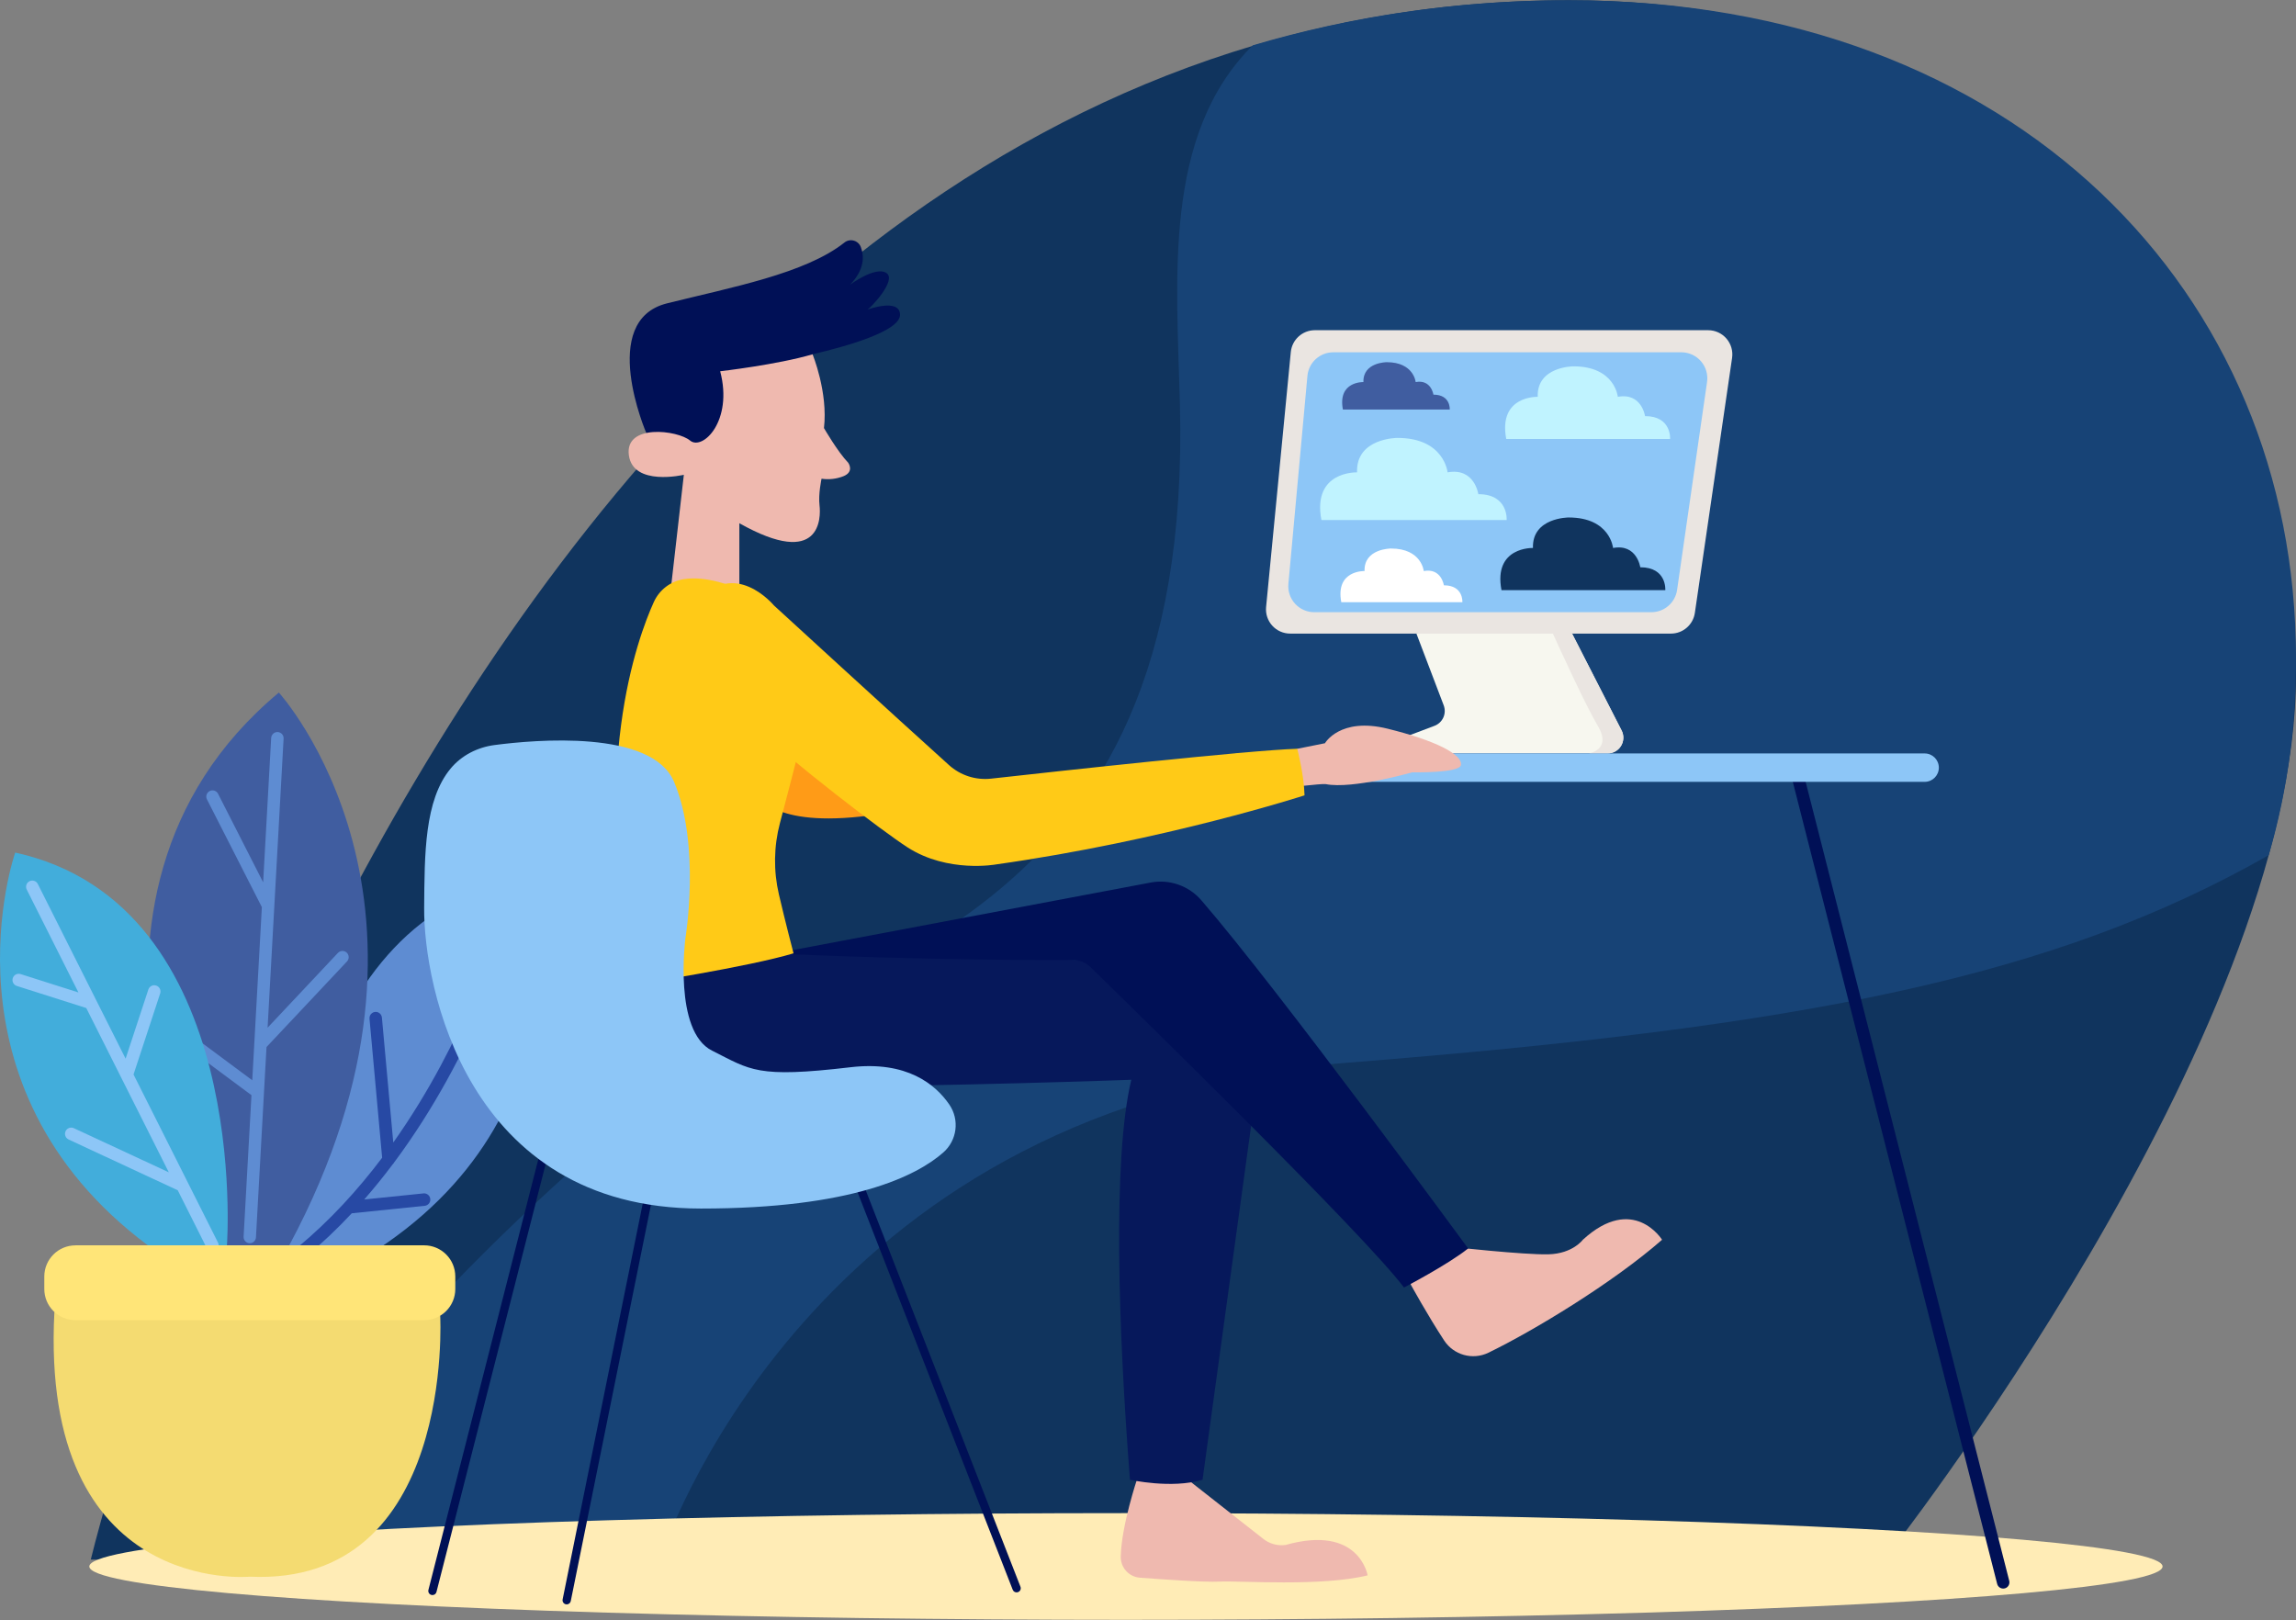
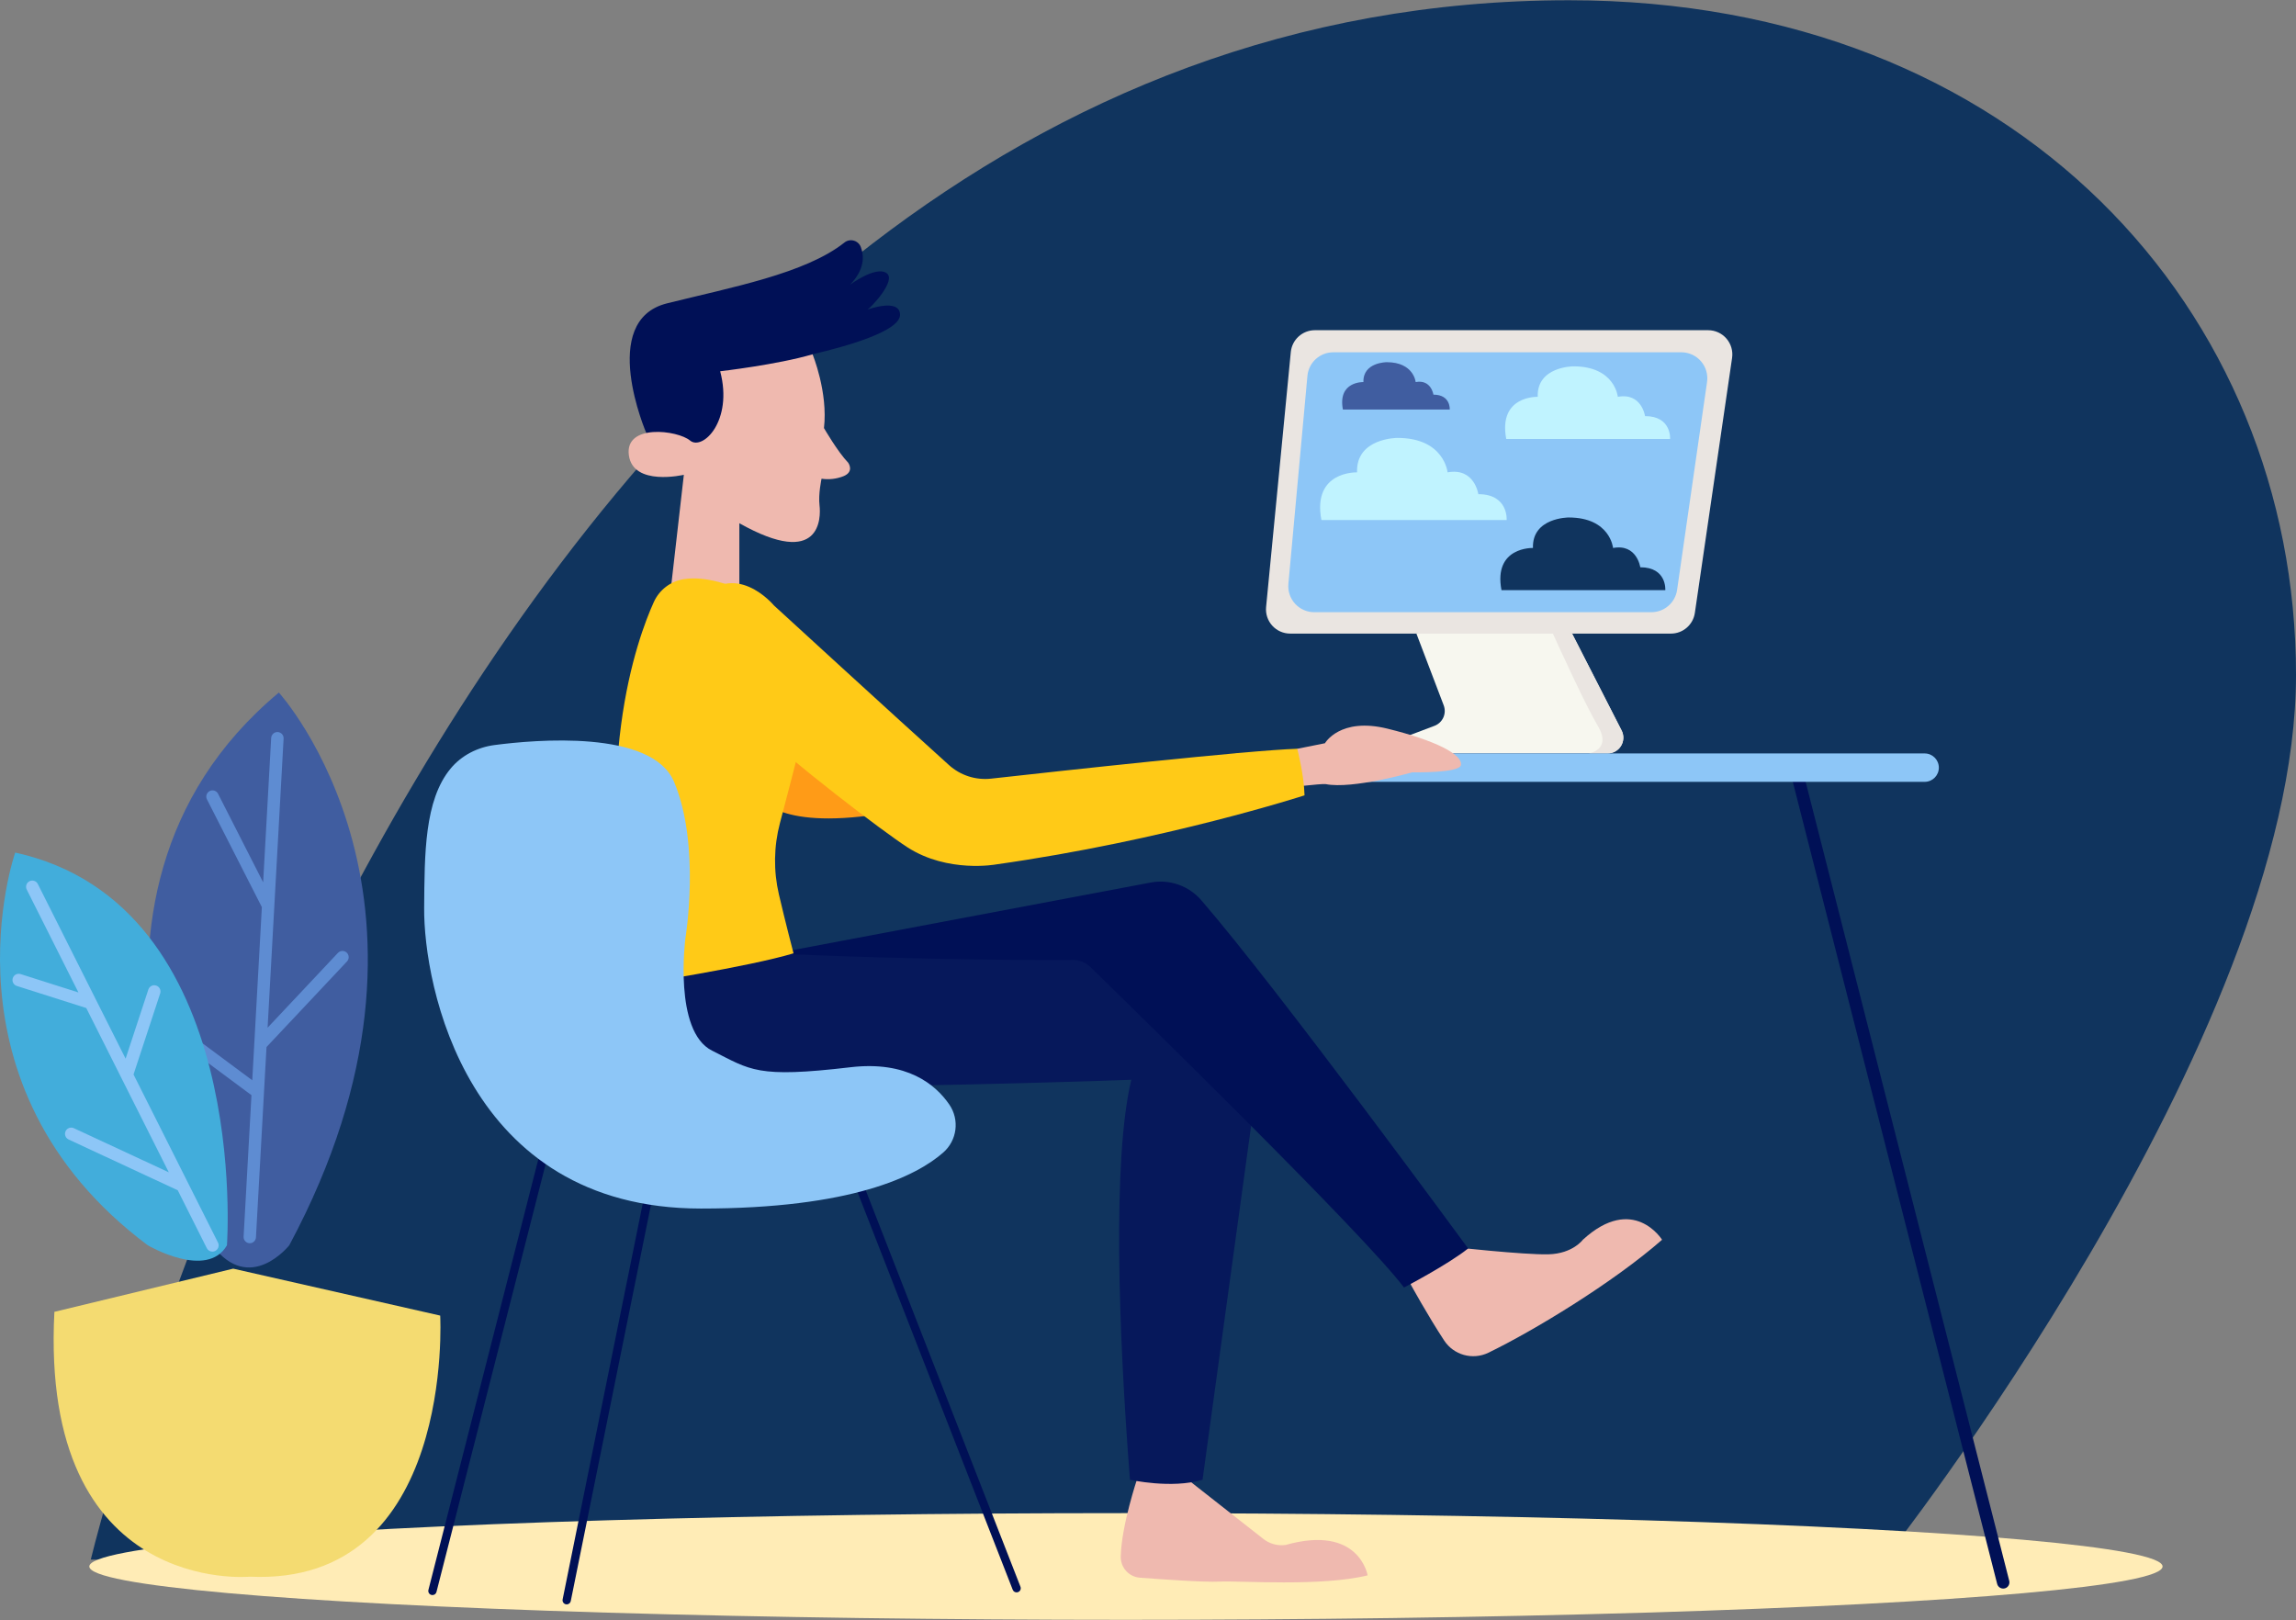
<svg xmlns="http://www.w3.org/2000/svg" width="727" height="513" viewBox="0 0 727 513">
  <rect x="0" y="0" width="727" height="513" fill="#808080" stroke="none" />
  <g fill="none" fill-rule="evenodd">
    <g>
      <g>
        <g transform="translate(-91 -1624) translate(91 1298) translate(0 326.08)">
          <path fill="#10345E" d="M727 213.645c0 114.998-130.396 280.116-130.396 280.116H28.743S147.11 0 496.805 0C638.871 0 727 98.647 727 213.645z" />
-           <path fill="#174376" d="M496.805 0c-35.758 0-69.097 5.108-100.139 14.275-28.611 28.37-24.045 74.395-23.054 113.712 4.26 168.884-108.082 173.036-164.748 218.746-64.977 52.42-110.935 108.843-137.272 147.031h137.272c4.733-13.444 53.245-144.338 217.185-157.288 145.677-11.513 224.145-27.047 292.307-65.758 6.378-21.675 8.63-42.587 8.63-62.492C727 93.222 638.871 0 496.806 0z" />
          <ellipse cx="356.519" cy="495.941" fill="#FFECB6" fill-rule="nonzero" rx="328.235" ry="16.892" />
          <path fill="#F7F7EF" fill-rule="nonzero" d="M448.49 200.55l8.642 22.712c.474 1.247.433 2.632-.114 3.849-.546 1.217-1.554 2.166-2.8 2.638l-23.125 8.75h77.925c1.736-.002 3.347-.906 4.253-2.39.905-1.482.975-3.33.185-4.878l-15.679-30.682s-31.209-6.689-49.287 0z" />
          <path fill="#EAE5E1" fill-rule="nonzero" d="M503.045 238.498h5.985c1.736 0 3.347-.905 4.252-2.388.906-1.483.976-3.331.185-4.879L497.79 200.55s-2.564-.546-6.624-1.17c2.615 5.781 10.91 23.93 14.744 30.347 4.585 7.676-2.864 8.772-2.864 8.772z" />
          <path fill="#EAE5E1" fill-rule="nonzero" d="M408.717 111.402l-7.824 80.742c-.207 2.15.502 4.29 1.953 5.89 1.451 1.6 3.51 2.512 5.668 2.512h120.57c3.8 0 7.024-2.79 7.574-6.553l11.786-80.742c.321-2.203-.33-4.437-1.785-6.122-1.455-1.684-3.57-2.65-5.793-2.65H416.33c-3.939.003-7.232 2.998-7.613 6.923z" />
          <path fill="#8DC6F7" fill-rule="nonzero" d="M413.985 118.891l-6.028 65.857c-.224 2.31.537 4.607 2.095 6.326 1.558 1.718 3.769 2.697 6.087 2.696h106.757c4.074 0 7.533-2.987 8.132-7.02l9.487-65.858c.346-2.365-.352-4.764-1.913-6.572-1.561-1.809-3.83-2.848-6.218-2.848H422.163c-4.226 0-7.764 3.209-8.178 7.42z" />
          <path fill="#10345E" fill-rule="nonzero" d="M475.425 186.781H527.3s.536-7.238-7.928-7.238c0 0-1.058-7.503-8.615-6.107 0 0-.912-9.655-14.058-9.655 0 0-11.635 0-11.306 9.655 0 0-12.588-.452-9.97 13.345z" />
-           <path fill="#FFF" fill-rule="nonzero" d="M424.701 190.605h38.342s.4-5.35-5.859-5.35c0 0-.783-5.546-6.368-4.515 0 0-.668-7.135-10.39-7.135 0 0-8.598 0-8.356 7.135 0 0-9.304-.335-7.369 9.865z" />
          <path fill="#405DA0" fill-rule="nonzero" d="M425.213 129.605h33.83s.354-4.72-5.17-4.72c0 0-.69-4.894-5.618-3.984 0 0-.59-6.296-9.168-6.296 0 0-7.586 0-7.373 6.296 0 0-8.209-.296-6.501 8.704z" />
          <path fill="#C0F3FF" fill-rule="nonzero" d="M476.934 138.92h51.877s.536-7.239-7.929-7.239c0 0-1.063-7.502-8.616-6.108 0 0-.91-9.653-14.058-9.653 0 0-11.633 0-11.306 9.653 0 0-12.587-.452-9.968 13.347zM418.405 164.582h58.656s.606-8.184-8.965-8.184c0 0-1.195-8.479-9.738-6.903 0 0-1.032-10.913-15.892-10.913 0 0-13.153 0-12.774 10.913-.018 0-14.247-.513-11.287 15.087z" />
          <path fill="#001056" fill-rule="nonzero" d="M136.93 505c-.108 0-.217-.015-.323-.043-.338-.085-.628-.302-.806-.602-.179-.3-.23-.659-.144-.997l38.783-152.005c.116-.455.466-.813.918-.94.451-.127.936-.003 1.272.326.335.328.47.81.354 1.266l-38.78 152.005c-.148.582-.673.99-1.273.99zM179.505 507.945c-.11.006-.22-.002-.327-.023-.343-.07-.644-.275-.836-.567-.192-.293-.26-.65-.19-.993l31.112-153.76c.077-.479.408-.876.865-1.037.456-.16.963-.057 1.321.268s.51.821.394 1.291l-31.116 153.76c-.115.593-.62 1.031-1.223 1.061zM322.049 504.134c.11-.012.217-.04.32-.082.324-.125.586-.375.727-.694.14-.32.147-.681.02-1.006L266.08 356.213c-.263-.676-1.025-1.01-1.7-.747-.676.264-1.01 1.026-.746 1.703l57.029 146.138c.217.563.79.904 1.387.827zM634.286 502.94c-.9 0-1.687-.611-1.91-1.485l-65.729-257.968c-.196-.69-.003-1.433.505-1.94.508-.506 1.25-.697 1.94-.497.688.2 1.214.758 1.373 1.458L636.2 500.483c.268 1.058-.37 2.133-1.426 2.403-.16.037-.323.055-.487.055z" />
          <path fill="#8DC6F7" fill-rule="nonzero" d="M609.42 247.489H392.29c-2.479 0-4.488-2.012-4.488-4.494 0-2.482 2.009-4.495 4.488-4.497h217.13c2.481 0 4.492 2.014 4.492 4.497s-2.012 4.494-4.492 4.494z" />
-           <path fill="#5E8CD2" fill-rule="nonzero" d="M91.045 395.498s1.89-108.19 77.999-117.797c0 0 19.021 75.73-53.052 120.055 0 .008-19.61 9.237-24.947-2.258z" />
-           <path fill="#2749A4" fill-rule="nonzero" d="M124.798 368.007c25.968-34.832 36.683-72.301 36.82-72.789.293-1.05-.32-2.14-1.368-2.434-1.05-.294-2.138.32-2.432 1.37-.128.46-9.877 34.539-33.293 67.545l-3.596-39.57c-.063-.703-.496-1.318-1.136-1.615-.639-.296-1.387-.228-1.963.178-.576.406-.892 1.089-.829 1.791l3.998 44.03c-7.59 10.063-16.481 19.865-26.794 28.411-.572.44-.857 1.158-.745 1.871.112.713.604 1.308 1.283 1.551.679.244 1.436.097 1.975-.383 5.175-4.302 10.072-8.93 14.661-13.855l23.12-2.371c1.076-.118 1.855-1.08 1.749-2.157-.107-1.078-1.061-1.868-2.138-1.771l-18.78 1.927c3.191-3.651 6.199-7.384 9.028-11.152.18-.164.33-.36.44-.577z" />
          <path fill="#405DA0" fill-rule="nonzero" d="M67.258 394.25S9.415 285.034 88.298 219.216c0 0 61.128 67.117 3.288 175.034-.023 0-12.491 15.781-24.328 0z" />
          <path fill="#5E8CD2" fill-rule="nonzero" d="M109.875 304.357c.483-.513.656-1.246.453-1.921-.203-.676-.75-1.192-1.436-1.354-.685-.162-1.405.055-1.888.568l-22.271 23.688 5.065-91.538c.03-.523-.15-1.036-.498-1.426-.349-.39-.838-.625-1.36-.653-1.083-.05-2.006.778-2.077 1.86l-2.54 45.73-14.331-28.142c-.528-.902-1.667-1.236-2.597-.76-.93.474-1.33 1.593-.91 2.55l17.428 34.205-3.039 54.822-20.95-15.563c-.875-.574-2.046-.364-2.667.479-.621.842-.477 2.024.33 2.692l23.034 17.112-2.486 44.802c-.06 1.09.774 2.022 1.863 2.082h.097c1.038-.01 1.89-.826 1.948-1.864l2.544-45.878.799-14.382 25.49-27.109z" />
          <path fill="#42ADDB" fill-rule="nonzero" d="M71.86 394.25s7.886-107.917-67.047-124.366c0 0-25.781 73.697 41.994 124.366 0 0 18.698 10.968 25.053 0z" />
          <path fill="#8DC6F7" fill-rule="nonzero" d="M69.02 393.364L42.282 340.15l8.443-25.682c.327-1.03-.236-2.132-1.261-2.47-1.026-.34-2.133.211-2.483 1.234l-7.208 21.91-9.35-18.583-18.372-36.572c-.275-.694-.919-1.172-1.662-1.237-.744-.064-1.46.298-1.85.935-.39.636-.388 1.439.006 2.073l16.29 32.422-18.312-5.82c-1.039-.33-2.148.244-2.478 1.283-.33 1.04.243 2.15 1.281 2.481l21.987 6.986 11.092 22.085 15.044 29.94-30.071-13.979c-.64-.297-1.388-.23-1.965.174-.577.405-.894 1.088-.832 1.79.062.703.494 1.32 1.133 1.617l34.564 16.086 9.202 18.333c.334.667 1.016 1.088 1.762 1.088.307 0 .61-.072.884-.21.476-.232.838-.645 1.006-1.147.168-.502.127-1.05-.114-1.522z" />
          <path fill="#F4DB71" fill-rule="nonzero" d="M79.095 499.175s-66.56 6.334-61.872-83.862l56.612-13.676 65.55 14.861s4.777 85.669-60.29 82.677z" />
-           <path fill="#FFE578" fill-rule="nonzero" d="M23.877 394.25h110.424c5.446 0 9.861 4.42 9.861 9.872v3.959c0 5.45-4.413 9.868-9.857 9.868H23.877c-5.44-.004-9.85-4.42-9.85-9.868v-3.947c0-5.45 4.414-9.869 9.858-9.869l-.008-.015z" />
          <path fill="#EFB9AF" fill-rule="nonzero" d="M360.084 468.16s-4.983 14.767-5.213 24.62c-.09 3.493 2.57 6.444 6.05 6.713 7.337.557 20.487 1.474 25.128 1.24 6.573-.328 32.206 1.646 46.996-1.974 0 0-2.646-16.21-25.98-9.63-2.586.35-5.2-.393-7.216-2.052l-24.098-18.918s-5.697-4.395-15.667 0z" />
          <path fill="#06185B" fill-rule="nonzero" d="M357.785 468.48s13.146 2.96 22.988 0l17.814-129.82c.564-4.134-1.191-8.243-4.567-10.69l-32.639-23.662-116.228-2.414-43.385 7.021s2.194 35.105 49.517 35.105c47.324 0 106.921-2.192 106.921-2.192-6.008 25.307-4.06 79.806-.42 126.651z" />
          <path fill="#EFB9AF" fill-rule="nonzero" d="M446.736 406.733s5.276 9.639 10.52 17.627c3.032 4.644 9.036 6.314 14.027 3.9 14.342-6.954 39.488-22.19 54.991-35.772 0 0-9.09-14.634-25.088 0 0 0-3.175 4.389-10.843 4.607-7.668.218-31.33-2.407-31.33-2.407s-16.01-.456-12.277 12.045z" />
          <path fill="#001056" fill-rule="nonzero" d="M444.562 407.611s13.98-7.298 20.3-12.369c0 0-60.065-82.044-84.475-110.25-3.964-4.601-10.075-6.743-16.04-5.62l-119.179 22.499c32.282 1.399 63.795 2.08 94.539 2.043 2.1-.01 4.122.806 5.626 2.274 14.046 13.711 86.761 84.795 99.23 101.423zM204.64 137.025s-15.387-35.562 6.537-41.042c20.3-5.07 43.798-9.412 56.204-19.265.826-.657 1.915-.883 2.935-.61s1.85 1.013 2.239 1.995c1.095 2.886 1.25 7.161-3.39 11.963 0 0 7.949-5.921 11.455-3.729 3.507 2.192-4.823 10.96-5.934 11.62 0 0 10.08-3.73 10.298 1.533.218 5.262-16.87 10.079-27.714 12.614.016 0-19.497 50.17-52.63 24.92z" />
          <path fill="#EFB9AF" fill-rule="nonzero" d="M212.588 184.815l3.943-34.552s-16.103 3.784-17.416-6.24c-1.313-10.025 15.444-7.9 19.387-4.607 3.943 3.292 13.696-6.143 9.535-21.937 0 0 18.074-2.083 29.249-5.37 0 0 4.928 11.95 3.615 23.36 0 0 4.384 7.586 7.668 10.964 0 0 2.08 2.851-1.535 4.29-2.193.858-4.572 1.127-6.9.78 0 0-1.076 4.86-.64 8.48.437 3.62.687 20.284-25.391 5.614v25.353l-21.515-6.135zM403.753 240.967c.659 0 7.013-3.947 7.013-3.947l8.767-1.755s4.71-8.336 19.828-4.607c15.117 3.729 23.767 8.117 23.225 11.514-.42 2.61-15.448 2.306-15.448 2.306s-18.89 5.43-27.387 3.729c-1.095-.223-14.026 1.314-14.026 1.314l-1.972-8.554z" />
          <path fill="#FF9B17" fill-rule="nonzero" d="M240.851 252.263c.234 1.014 7.126 11.515 44.152 4.29 37.026-7.223-29.019-25.017-29.019-25.017s-18.928 4.095-15.133 20.727z" />
          <path fill="#FFCA17" fill-rule="nonzero" d="M207.005 190.595c-5.066 11.164-20.65 52.947-5.619 118.577l.355 2.368s35.315-5.46 49.525-9.751c0 0-2.576-9.81-4.644-18.692-1.726-7.418-1.614-15.146.327-22.51 2.232-8.464 5.108-19.464 5.81-22.537 0 0 8.341-39.209-16.135-50.497-9.289-4.29-15.764-4.923-20.144-4.244-4.183.674-7.746 3.414-9.475 7.286z" />
          <path fill="#FFCA17" fill-rule="nonzero" d="M245.075 191.648s38.608 35.41 55.412 50.536c3.631 3.271 8.486 4.833 13.34 4.29 21.43-2.386 81.869-9.01 96.935-9.458 0 0 2.14 8.168 2.303 14.748 0 0-44.148 14.315-97.722 21.882 0 0-15.171 2.797-27.932-5.375-7.792-5-36.85-27.124-48.866-38.889-3.688-3.582-7.563-6.967-11.607-10.141-6.624-5.23-14.58-17.841-6.234-28.361 11.603-14.62 24.37.768 24.37.768z" />
          <path fill="#8DC6F7" fill-rule="nonzero" d="M142.685 243.276c3.468-4.177 8.51-6.732 13.89-7.438 12.75-1.673 49.841-5 56.862 11.65 8.506 20.182 3.585 49.573 3.585 49.573s-3.842 29.39 8.431 35.534c12.273 6.144 14.027 8.773 43.817 5.266 17.923-2.11 26.95 5.46 31.318 11.807 3.315 4.84 2.468 11.4-1.967 15.236-8.447 7.38-28.813 17.7-76.674 17.7-74.496 0-87.837-71.064-87.642-95.193.136-17.084.058-34.099 8.38-44.135z" />
        </g>
      </g>
    </g>
  </g>
</svg>